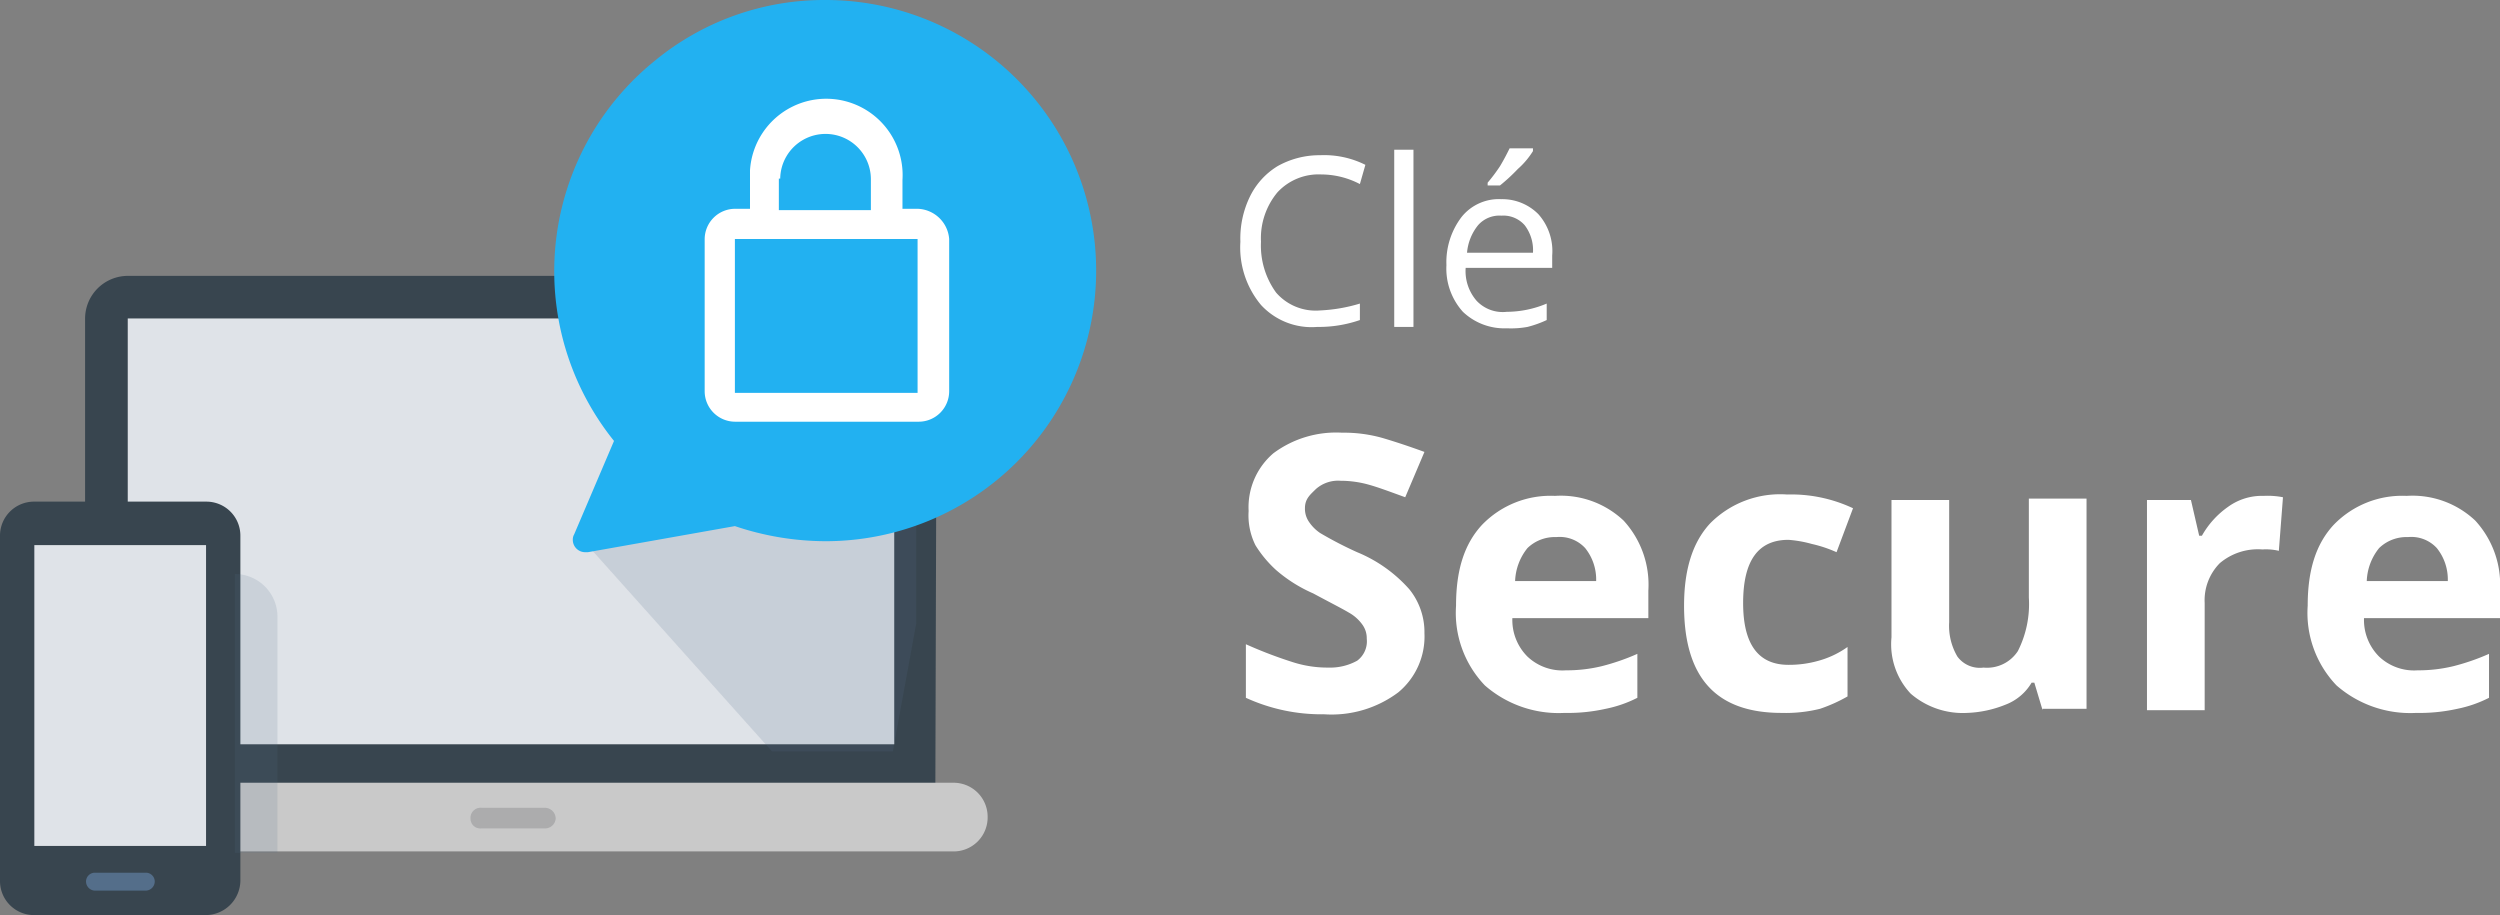
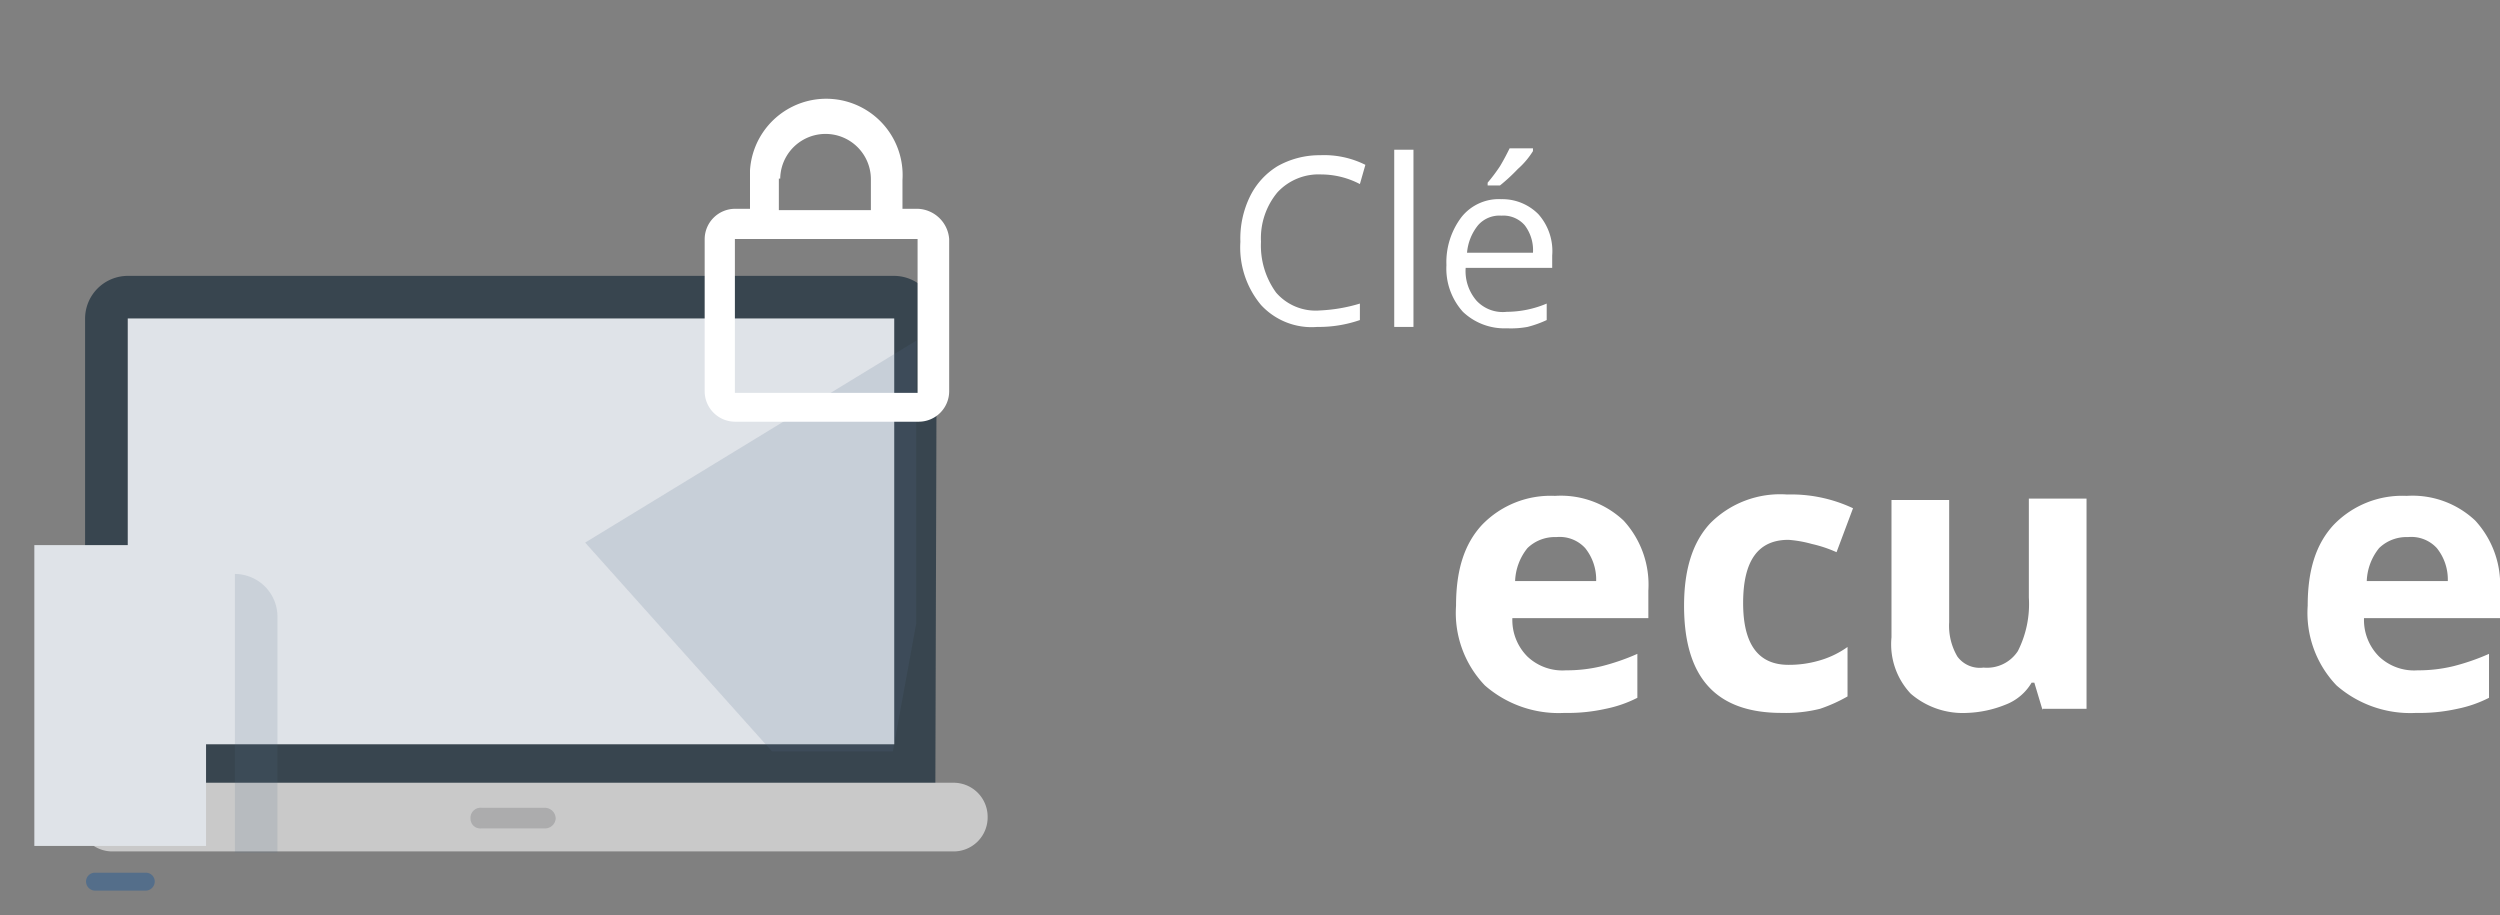
<svg xmlns="http://www.w3.org/2000/svg" width="182" height="66.619" viewBox="0 0 182 66.619">
  <rect x="0" y="0" width="182" height="66.619" fill="#808080" stroke="none" />
  <defs>
    <style>.a{fill:#fff;}.b{fill:#38454f;}.c{fill:#dfe3e8;}.d{fill:#c9c9c9;}.e,.h,.i{fill:#546e8a;}.f{opacity:0.2;}.g{fill:#35363e;}.h{opacity:0.15;}.i{opacity:0.17;}.j{fill:#22b1f1;}.k{fill:none;}</style>
  </defs>
  <path class="a" d="M96.2,12.7A4.08,4.08,0,0,0,93,14a5.219,5.219,0,0,0-1.2,3.6,5.824,5.824,0,0,0,1.1,3.7,3.815,3.815,0,0,0,3.2,1.3,11.753,11.753,0,0,0,2.9-.5v1.2a9.139,9.139,0,0,1-3.1.5,5.005,5.005,0,0,1-4.1-1.6,6.534,6.534,0,0,1-1.5-4.6,6.971,6.971,0,0,1,.7-3.3,5.321,5.321,0,0,1,2-2.2,6.207,6.207,0,0,1,3.1-.8,6.711,6.711,0,0,1,3.3.7L99,13.4A6.093,6.093,0,0,0,96.2,12.7Z" />
  <path class="a" d="M102.9,23.8h-1.4V10.9h1.4Z" />
  <path class="a" d="M109.7,23.9a4.378,4.378,0,0,1-3.2-1.2,4.7,4.7,0,0,1-1.2-3.4,5.424,5.424,0,0,1,1.1-3.5,3.473,3.473,0,0,1,2.9-1.3,3.693,3.693,0,0,1,2.7,1.1,4.04,4.04,0,0,1,1,3v.9h-6.3a3.293,3.293,0,0,0,.8,2.4,2.608,2.608,0,0,0,2.2.8,7.533,7.533,0,0,0,2.9-.6v1.2a7.838,7.838,0,0,1-1.4.5A6.622,6.622,0,0,1,109.7,23.9Zm-.4-8.2a2.06,2.06,0,0,0-1.7.7,3.673,3.673,0,0,0-.8,2h4.8a2.986,2.986,0,0,0-.6-2A2.06,2.06,0,0,0,109.3,15.7Zm-1-2.4a12.491,12.491,0,0,0,.9-1.2c.3-.5.5-.9.7-1.3h1.7V11a5.828,5.828,0,0,1-1.1,1.3,13.1,13.1,0,0,1-1.3,1.2h-.9v-.2Z" />
-   <path class="a" d="M103.7,46.1a5.279,5.279,0,0,1-1.9,4.3A8.094,8.094,0,0,1,96.4,52a13.223,13.223,0,0,1-5.7-1.2V46.9a31.865,31.865,0,0,0,3.4,1.3,8.239,8.239,0,0,0,2.6.4,4.064,4.064,0,0,0,2.1-.5,1.753,1.753,0,0,0,.7-1.6,1.689,1.689,0,0,0-.3-1,3,3,0,0,0-1-.9c-.5-.3-1.3-.7-2.6-1.4a10.525,10.525,0,0,1-2.7-1.7,8.446,8.446,0,0,1-1.5-1.8,4.869,4.869,0,0,1-.5-2.5A5.166,5.166,0,0,1,92.7,33a7.647,7.647,0,0,1,5-1.5,10.323,10.323,0,0,1,3,.4c1,.3,1.9.6,3,1l-1.4,3.3c-1.1-.4-1.9-.7-2.6-.9a7.612,7.612,0,0,0-2.1-.3,2.445,2.445,0,0,0-1.8.6c-.4.4-.8.7-.8,1.4a1.689,1.689,0,0,0,.3,1,3.018,3.018,0,0,0,.8.8,27.281,27.281,0,0,0,2.7,1.4,10.3,10.3,0,0,1,3.8,2.7A4.962,4.962,0,0,1,103.7,46.1Z" />
  <path class="a" d="M113.9,51.9a8.159,8.159,0,0,1-5.8-2,7.634,7.634,0,0,1-2.1-5.8c0-2.6.6-4.5,1.9-5.9a6.929,6.929,0,0,1,5.3-2.1,6.655,6.655,0,0,1,5,1.8A6.9,6.9,0,0,1,120,43v2h-9.9a3.763,3.763,0,0,0,1.1,2.8,3.705,3.705,0,0,0,2.8,1,10.9,10.9,0,0,0,2.6-.3,16.144,16.144,0,0,0,2.6-.9v3.2a8.955,8.955,0,0,1-2.3.8A12.621,12.621,0,0,1,113.9,51.9Zm-.6-12.8a2.865,2.865,0,0,0-2.1.8,4.05,4.05,0,0,0-.9,2.4h5.9a3.649,3.649,0,0,0-.8-2.4A2.52,2.52,0,0,0,113.3,39.1Z" />
  <path class="a" d="M129.7,51.9c-4.8,0-7.1-2.6-7.1-7.8,0-2.6.6-4.6,1.9-6a7.169,7.169,0,0,1,5.6-2.1,10.579,10.579,0,0,1,4.8,1l-1.2,3.2a9.416,9.416,0,0,0-1.8-.6,8.585,8.585,0,0,0-1.7-.3c-2.2,0-3.3,1.5-3.3,4.6q0,4.5,3.3,4.5a7.8,7.8,0,0,0,2.2-.3,6.7,6.7,0,0,0,2.1-1v3.6a11.33,11.33,0,0,1-2,.9A10.365,10.365,0,0,1,129.7,51.9Z" />
  <path class="a" d="M148.7,51.7l-.6-2h-.2a3.754,3.754,0,0,1-1.9,1.6,8.206,8.206,0,0,1-2.8.6,5.81,5.81,0,0,1-4.1-1.4,5.251,5.251,0,0,1-1.4-4.1v-10h4.2v8.9a4.4,4.4,0,0,0,.6,2.5,2.025,2.025,0,0,0,1.9.8,2.682,2.682,0,0,0,2.5-1.2,7.576,7.576,0,0,0,.8-3.9V36.3h4.2V51.6h-3.2Z" />
-   <path class="a" d="M164.8,36.1a5.721,5.721,0,0,1,1.4.1l-.3,3.9a4.121,4.121,0,0,0-1.2-.1,4.292,4.292,0,0,0-3.1,1,3.841,3.841,0,0,0-1.1,2.9v7.8h-4.2V36.4h3.2l.6,2.6h.2a6.388,6.388,0,0,1,1.9-2.1A4.2,4.2,0,0,1,164.8,36.1Z" />
  <path class="a" d="M175.9,51.9a8.159,8.159,0,0,1-5.8-2,7.634,7.634,0,0,1-2.1-5.8c0-2.6.6-4.5,1.9-5.9a6.929,6.929,0,0,1,5.3-2.1,6.655,6.655,0,0,1,5,1.8A6.9,6.9,0,0,1,182,43v2h-9.9a3.763,3.763,0,0,0,1.1,2.8,3.705,3.705,0,0,0,2.8,1,10.9,10.9,0,0,0,2.6-.3,16.145,16.145,0,0,0,2.6-.9v3.2a8.955,8.955,0,0,1-2.3.8A12.621,12.621,0,0,1,175.9,51.9Zm-.6-12.8a2.865,2.865,0,0,0-2.1.8,4.049,4.049,0,0,0-.9,2.4h5.9a3.649,3.649,0,0,0-.8-2.4A2.52,2.52,0,0,0,175.3,39.1Z" />
  <g transform="translate(0 20.084)">
    <g transform="translate(6.194)">
      <path class="b" d="M61.9,37.2H0V3.1A3.116,3.116,0,0,1,3.1,0H58.9A3.116,3.116,0,0,1,62,3.1Z" />
    </g>
    <rect class="c" width="55.8" height="31" transform="translate(9.3 3.1)" />
    <path class="d" d="M8.2,36.9H69.4a2.476,2.476,0,0,1,2.5,2.5h0a2.476,2.476,0,0,1-2.5,2.5H8.2a2.476,2.476,0,0,1-2.5-2.5h0A2.476,2.476,0,0,1,8.2,36.9Z" />
    <g transform="translate(0 16.435)">
-       <path class="b" d="M15,30.1H2.5A2.476,2.476,0,0,1,0,27.6V2.5A2.476,2.476,0,0,1,2.5,0H15a2.476,2.476,0,0,1,2.5,2.5V27.6A2.54,2.54,0,0,1,15,30.1Z" />
-     </g>
+       </g>
    <rect class="c" width="12.5" height="21.9" transform="translate(2.5 19.6)" />
    <g transform="translate(6.264 43.45)">
      <path class="e" d="M4.4,1.3H.6A.669.669,0,0,1,0,.6.645.645,0,0,1,.6,0H4.4A.645.645,0,0,1,5,.6a.669.669,0,0,1-.6.7Z" />
    </g>
    <g class="f" transform="translate(34.253 38.723)">
      <path class="g" d="M5.4,1.5H.8A.713.713,0,0,1,0,.8.736.736,0,0,1,.8,0H5.4a.789.789,0,0,1,.8.8A.773.773,0,0,1,5.4,1.5Z" />
    </g>
    <path class="h" d="M17.1,42V34.1h3.1V42Zm0-7.9V21.7a3.116,3.116,0,0,1,3.1,3.1v9.3Z" />
  </g>
  <path class="i" d="M42.6,39.5,56.2,54.7H65l1.7-9.3V24.8Z" />
-   <path class="j" d="M60.1,0a19.7,19.7,0,1,1,0,39.4,20.765,20.765,0,0,1-6.6-1.1L42.8,40.2h-.2a.9.9,0,0,1-.9-.9.756.756,0,0,1,.1-.4l2.9-6.8a19.7,19.7,0,0,1,3-27.7A19.388,19.388,0,0,1,60.1,0Z" />
  <g transform="translate(46.829 6.2)">
    <path class="k" d="M0,0H26.6V26.6H0Z" />
    <path class="k" d="M0,0H26.6V26.6H0Z" />
  </g>
  <path class="a" d="M66.8,15.2H65.7V13.1a5.561,5.561,0,0,0-11.1-.7v2.8H53.5a2.22,2.22,0,0,0-2.2,2.2h0V28.5a2.22,2.22,0,0,0,2.2,2.2H66.9a2.22,2.22,0,0,0,2.2-2.2h0V17.4a2.38,2.38,0,0,0-2.3-2.2ZM56.8,13a3.3,3.3,0,0,1,6.6.1v2.2H56.7V13Zm10,15.6H53.5V17.4H66.8V28.6Z" />
</svg>